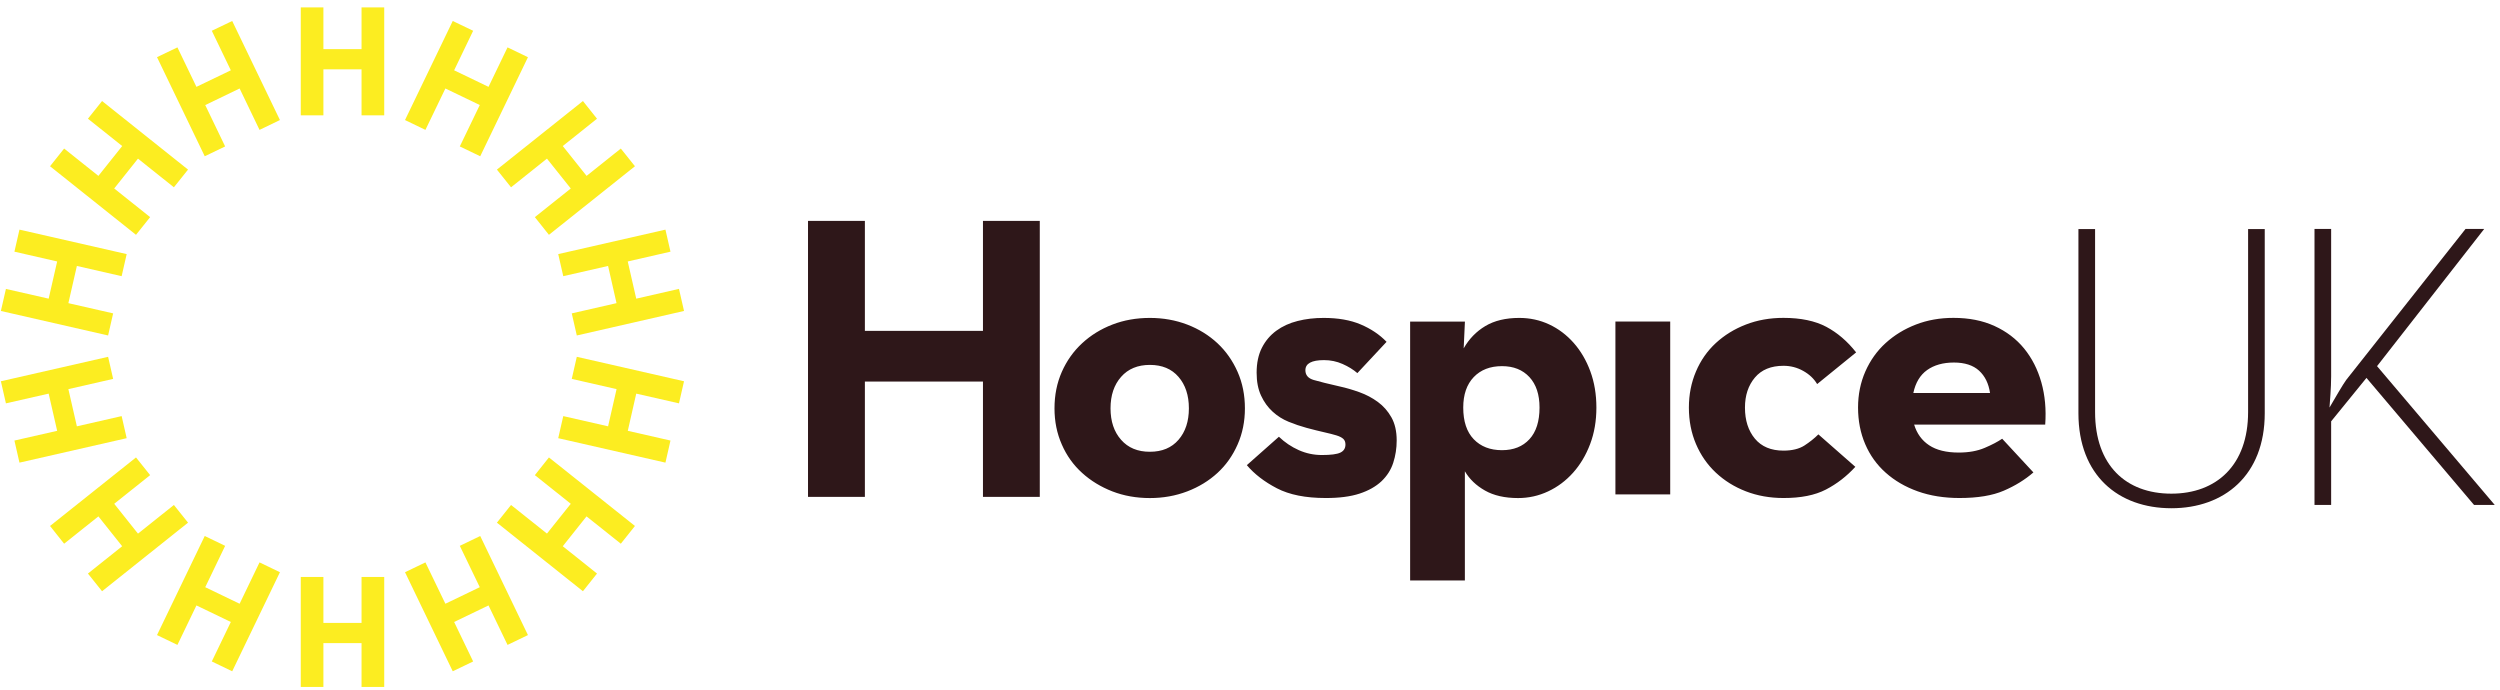
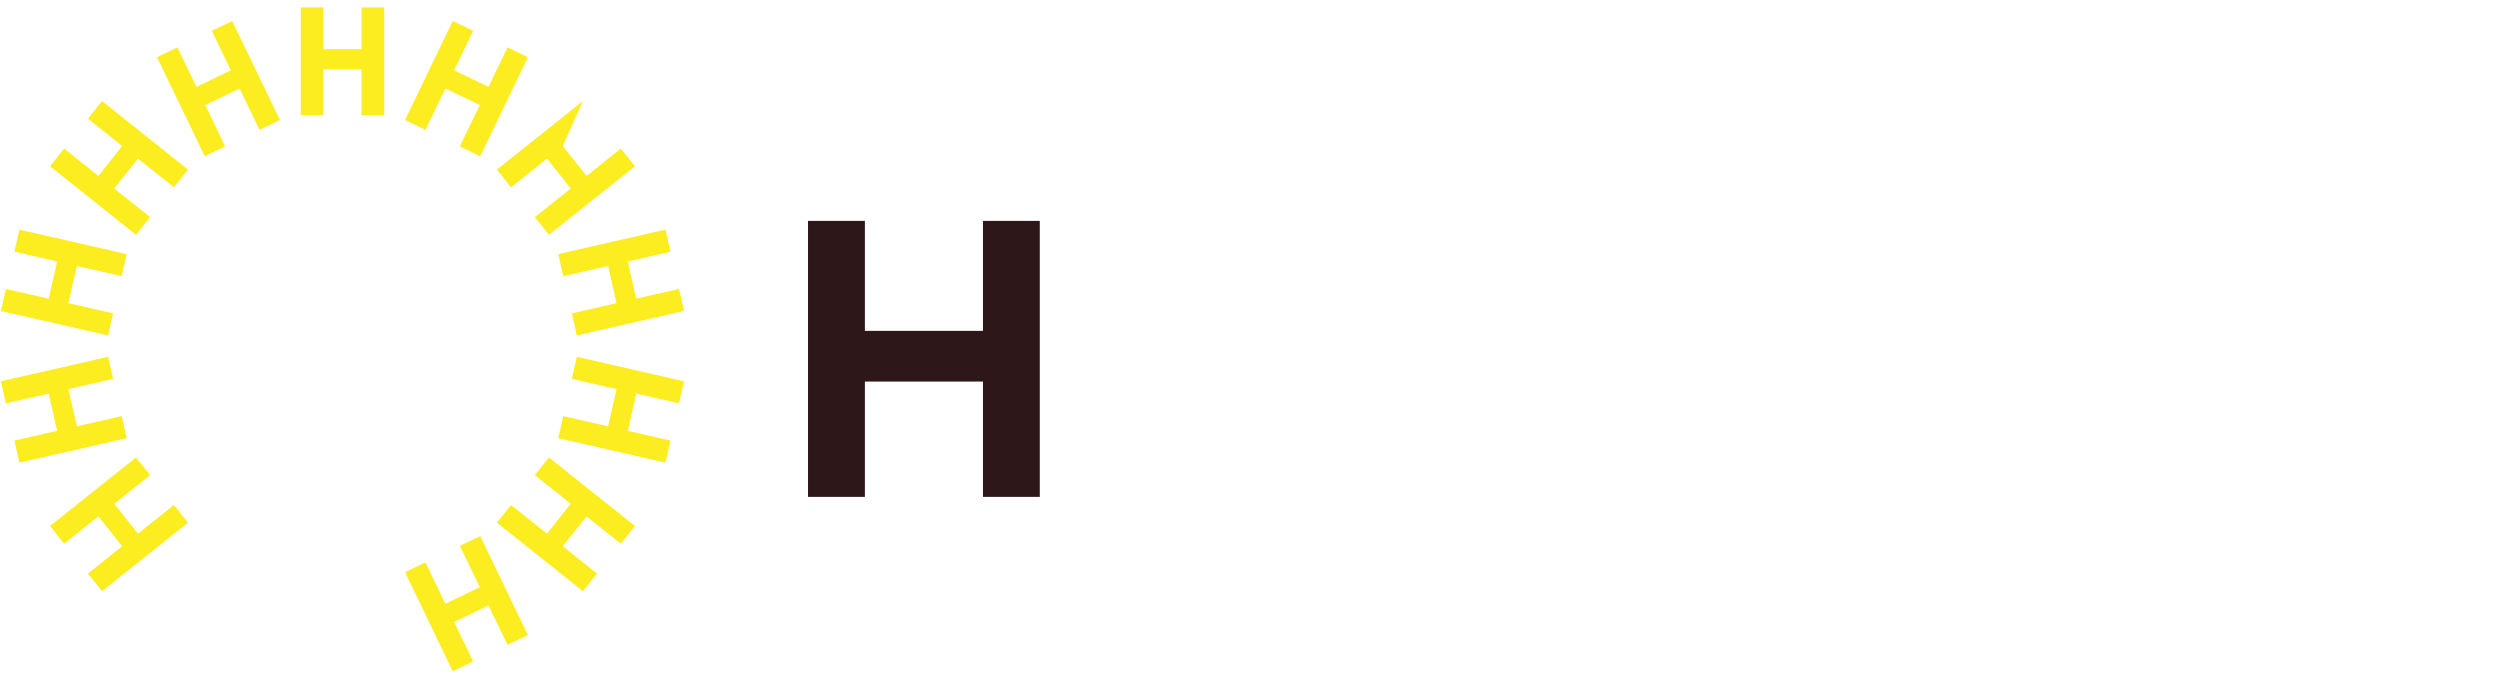
<svg xmlns="http://www.w3.org/2000/svg" width="308" height="85" viewBox="0 0 308 85" fill="none">
  <g clip-path="url(#clip0_19138_1935)">
-     <path d="M44.542 71.082V76.743H39.843V71.082H37.055V84.631H39.843V79.232H44.542V84.631H47.336V71.082H44.542Z" fill="#FCED21" />
-     <path d="M21.858 79.452L24.201 74.588L28.438 76.628L26.094 81.491L28.608 82.703L34.488 70.498L31.974 69.287L29.521 74.382L25.285 72.343L27.738 67.248L25.224 66.036L19.344 78.241L21.858 79.452Z" fill="#FCED21" />
    <path d="M7.899 66.985L12.123 63.619L15.051 67.296L10.833 70.662L12.574 72.841L23.165 64.392L21.424 62.213L16.999 65.743L14.071 62.067L18.496 58.537L16.755 56.357L6.164 64.8L7.899 66.985Z" fill="#FCED21" />
    <path d="M0.109 46.972L0.73 49.693L5.995 48.494L7.042 53.077L1.777 54.276L2.398 56.997L15.607 53.984L14.986 51.263L9.471 52.523L8.424 47.94L13.939 46.68L13.318 43.959L0.109 46.972Z" fill="#FCED21" />
    <path d="M1.777 31.006L7.042 32.212L5.995 36.795L0.73 35.596L0.109 38.311L13.318 41.33L13.939 38.609L8.424 37.349L9.471 32.765L14.986 34.025L15.607 31.305L2.398 28.291L1.777 31.006Z" fill="#FCED21" />
    <path d="M10.833 14.626L15.057 17.992L12.123 21.669L7.899 18.302L6.164 20.482L16.755 28.93L18.496 26.751L14.071 23.221L16.999 19.544L21.424 23.075L23.165 20.895L12.574 12.447L10.833 14.626Z" fill="#FCED21" />
    <path d="M26.094 3.791L28.438 8.661L24.201 10.7L21.858 5.837L19.344 7.042L25.224 19.252L27.738 18.041L25.285 12.946L29.521 10.901L31.974 16.002L34.488 14.79L28.608 2.586L26.094 3.791Z" fill="#FCED21" />
    <path d="M44.542 0.656V6.055H39.843V0.656H37.055V14.206H39.843V8.545H44.542V14.206H47.336V0.656H44.542Z" fill="#FCED21" />
    <path d="M62.529 5.837L60.185 10.7L55.949 8.661L58.292 3.791L55.778 2.586L49.898 14.79L52.412 16.002L54.871 10.901L59.108 12.94L56.649 18.041L59.163 19.252L65.043 7.048L62.529 5.837Z" fill="#FCED21" />
-     <path d="M76.485 18.302L72.267 21.669L69.333 17.992L73.551 14.626L71.816 12.447L61.219 20.895L62.96 23.075L67.385 19.544L70.319 23.221L65.894 26.751L67.628 28.93L78.226 20.482L76.485 18.302Z" fill="#FCED21" />
+     <path d="M76.485 18.302L72.267 21.669L69.333 17.992L71.816 12.447L61.219 20.895L62.96 23.075L67.385 19.544L70.319 23.221L65.894 26.751L67.628 28.93L78.226 20.482L76.485 18.302Z" fill="#FCED21" />
    <path d="M83.65 35.59L78.385 36.795L77.338 32.212L82.603 31.006L81.982 28.291L68.773 31.305L69.394 34.025L74.915 32.765L75.956 37.349L70.441 38.609L71.062 41.33L84.271 38.311L83.65 35.59Z" fill="#FCED21" />
    <path d="M82.603 54.276L77.344 53.077L78.385 48.494L83.65 49.693L84.271 46.972L71.062 43.959L70.441 46.68L75.962 47.94L74.915 52.523L69.394 51.263L68.773 53.984L81.982 56.997L82.603 54.276Z" fill="#FCED21" />
    <path d="M73.551 70.662L69.333 67.296L72.26 63.619L76.485 66.985L78.226 64.8L67.628 56.357L65.894 58.537L70.319 62.067L67.385 65.737L62.96 62.213L61.219 64.392L71.816 72.841L73.551 70.662Z" fill="#FCED21" />
    <path d="M58.292 81.491L55.949 76.628L60.185 74.588L62.529 79.452L65.043 78.241L59.163 66.036L56.649 67.248L59.108 72.343L54.871 74.382L52.412 69.287L49.898 70.498L55.778 82.703L58.292 81.491Z" fill="#FCED21" />
    <path d="M99.547 61.215H106.553V47.008H121.101V61.215H128.101V27.214H121.101V40.763H106.553V27.214H99.547V61.215Z" fill="#2e1719" />
-     <path d="M235.821 52.309H251.97C252.104 50.441 251.945 48.712 251.495 47.111C251.044 45.51 250.338 44.123 249.371 42.935C248.403 41.755 247.185 40.829 245.718 40.16C244.251 39.49 242.571 39.162 240.666 39.162C238.998 39.162 237.458 39.435 236.04 39.983C234.622 40.531 233.38 41.292 232.315 42.26C231.25 43.228 230.416 44.396 229.813 45.76C229.211 47.129 228.912 48.609 228.912 50.209C228.912 51.841 229.205 53.344 229.789 54.708C230.373 56.077 231.213 57.252 232.315 58.232C233.417 59.218 234.731 59.985 236.265 60.533C237.799 61.081 239.516 61.355 241.415 61.355C243.649 61.355 245.463 61.056 246.863 60.454C248.263 59.851 249.48 59.102 250.515 58.202L246.668 54.05C246.132 54.416 245.42 54.793 244.519 55.176C243.618 55.56 242.553 55.755 241.318 55.755C239.784 55.755 238.566 55.456 237.665 54.854C236.771 54.263 236.156 53.411 235.821 52.309ZM235.724 48.414C235.991 47.148 236.558 46.204 237.422 45.589C238.286 44.975 239.388 44.664 240.721 44.664C242.054 44.664 243.089 44.999 243.819 45.663C244.55 46.332 245 47.245 245.171 48.414H235.724ZM224.95 60.314C226.301 59.614 227.506 58.682 228.578 57.514L224.025 53.515C223.525 54.014 222.947 54.47 222.302 54.89C221.651 55.304 220.792 55.517 219.727 55.517C218.193 55.517 217.018 55.024 216.203 54.044C215.387 53.058 214.979 51.786 214.979 50.215C214.979 48.718 215.387 47.483 216.203 46.515C217.018 45.547 218.193 45.066 219.727 45.066C220.591 45.066 221.401 45.273 222.15 45.693C222.898 46.107 223.477 46.649 223.872 47.318L228.675 43.416C227.61 42.053 226.38 41 224.998 40.263C223.617 39.533 221.858 39.162 219.721 39.162C218.053 39.162 216.513 39.435 215.095 39.983C213.677 40.531 212.447 41.292 211.394 42.26C210.347 43.228 209.525 44.396 208.947 45.76C208.363 47.129 208.071 48.609 208.071 50.209C208.071 51.841 208.363 53.344 208.947 54.708C209.531 56.077 210.347 57.252 211.394 58.232C212.447 59.218 213.677 59.985 215.095 60.533C216.513 61.081 218.053 61.355 219.721 61.355C221.858 61.361 223.598 61.014 224.95 60.314ZM199.019 60.91H205.77V39.612H199.019V60.91ZM173.722 71.514H180.472V58.062C181.038 59.029 181.866 59.821 182.95 60.435C184.033 61.05 185.391 61.361 187.028 61.361C188.331 61.361 189.56 61.087 190.729 60.539C191.898 59.991 192.92 59.224 193.803 58.238C194.685 57.252 195.385 56.083 195.903 54.714C196.42 53.35 196.676 51.847 196.676 50.215C196.676 48.584 196.426 47.093 195.927 45.742C195.428 44.39 194.746 43.228 193.876 42.242C193.005 41.262 192.001 40.501 190.851 39.965C189.7 39.429 188.477 39.168 187.174 39.168C185.506 39.168 184.112 39.502 182.998 40.166C181.878 40.836 180.99 41.749 180.326 42.917L180.478 39.618H173.728V71.514H173.722ZM181.562 54.111C180.698 53.21 180.271 51.908 180.271 50.209C180.271 48.609 180.704 47.361 181.562 46.46C182.426 45.559 183.583 45.109 185.044 45.109C186.468 45.109 187.594 45.559 188.428 46.46C189.256 47.361 189.67 48.609 189.67 50.209C189.67 51.908 189.256 53.21 188.428 54.111C187.6 55.012 186.474 55.462 185.044 55.462C183.589 55.462 182.426 55.012 181.562 54.111ZM167.495 60.813C168.609 60.448 169.51 59.936 170.198 59.291C170.879 58.64 171.366 57.885 171.646 57.015C171.926 56.15 172.072 55.231 172.072 54.263C172.072 53.131 171.853 52.182 171.421 51.415C170.989 50.648 170.429 50.015 169.747 49.516C169.065 49.016 168.305 48.615 167.471 48.316C166.637 48.018 165.839 47.781 165.072 47.616C163.605 47.282 162.528 47.014 161.846 46.813C161.164 46.612 160.824 46.21 160.824 45.614C160.824 44.78 161.591 44.366 163.124 44.366C163.928 44.366 164.683 44.524 165.401 44.841C166.119 45.157 166.728 45.535 167.227 45.967L170.824 42.114C169.96 41.213 168.889 40.501 167.623 39.965C166.357 39.429 164.841 39.168 163.07 39.168C161.938 39.168 160.872 39.289 159.868 39.545C158.87 39.795 157.993 40.196 157.244 40.744C156.496 41.292 155.899 41.992 155.467 42.844C155.035 43.696 154.816 44.719 154.816 45.918C154.816 47.02 154.998 47.957 155.364 48.742C155.729 49.528 156.204 50.185 156.788 50.715C157.372 51.25 158.03 51.664 158.76 51.962C159.491 52.261 160.227 52.51 160.964 52.711C161.828 52.943 162.564 53.125 163.161 53.259C163.764 53.393 164.251 53.521 164.634 53.636C165.018 53.752 165.304 53.898 165.486 54.062C165.669 54.227 165.76 54.464 165.76 54.763C165.76 55.231 165.553 55.56 165.133 55.761C164.713 55.962 163.958 56.059 162.857 56.059C161.858 56.059 160.909 55.858 160.008 55.456C159.107 55.055 158.291 54.507 157.561 53.807L153.611 57.307C154.542 58.409 155.778 59.358 157.311 60.156C158.845 60.953 160.842 61.355 163.313 61.355C164.987 61.361 166.381 61.178 167.495 60.813ZM146.27 60.539C147.7 59.991 148.942 59.23 149.995 58.263C151.048 57.295 151.87 56.132 152.472 54.763C153.075 53.399 153.373 51.914 153.373 50.313C153.373 48.682 153.075 47.178 152.472 45.815C151.87 44.451 151.048 43.276 149.995 42.29C148.942 41.31 147.7 40.537 146.27 39.989C144.833 39.442 143.299 39.168 141.668 39.168C140 39.168 138.46 39.442 137.042 39.989C135.624 40.537 134.382 41.304 133.317 42.29C132.251 43.276 131.418 44.451 130.815 45.815C130.212 47.184 129.914 48.682 129.914 50.313C129.914 51.914 130.212 53.399 130.815 54.763C131.411 56.132 132.245 57.295 133.317 58.263C134.382 59.23 135.624 59.985 137.042 60.539C138.46 61.087 140 61.361 141.668 61.361C143.299 61.361 144.833 61.087 146.27 60.539ZM138.119 54.184C137.249 53.204 136.817 51.908 136.817 50.307C136.817 48.706 137.249 47.416 138.119 46.429C138.984 45.443 140.171 44.956 141.668 44.956C143.171 44.956 144.346 45.449 145.192 46.429C146.045 47.416 146.471 48.706 146.471 50.307C146.471 51.908 146.045 53.198 145.192 54.184C144.34 55.17 143.165 55.657 141.668 55.657C140.171 55.663 138.984 55.17 138.119 54.184Z" fill="#2e1719" />
-     <path d="M286.996 50.209C287.045 49.461 287.197 47.811 287.197 46.356V28.205H285.146V62.207H287.197V51.908L291.549 46.557L304.801 62.207H307.351L292.852 45.109L306.055 28.205H303.754L289.054 46.807C288.646 47.361 287.696 49.01 286.996 50.209ZM267.518 62.615C274.019 62.615 279.016 58.567 279.016 50.916V28.217H276.965V50.769C276.965 57.319 273.063 60.819 267.512 60.819C261.912 60.819 258.114 57.319 258.114 50.769V28.217H256.062V50.916C256.069 58.561 260.969 62.615 267.518 62.615Z" fill="#2e1719" />
  </g>
  <defs>
    <clipPath id="clip0_19138_1935">
      <rect width="307.391" height="84" fill="#2e1719" transform="translate(0.07 0.911)" />
    </clipPath>
  </defs>
</svg>